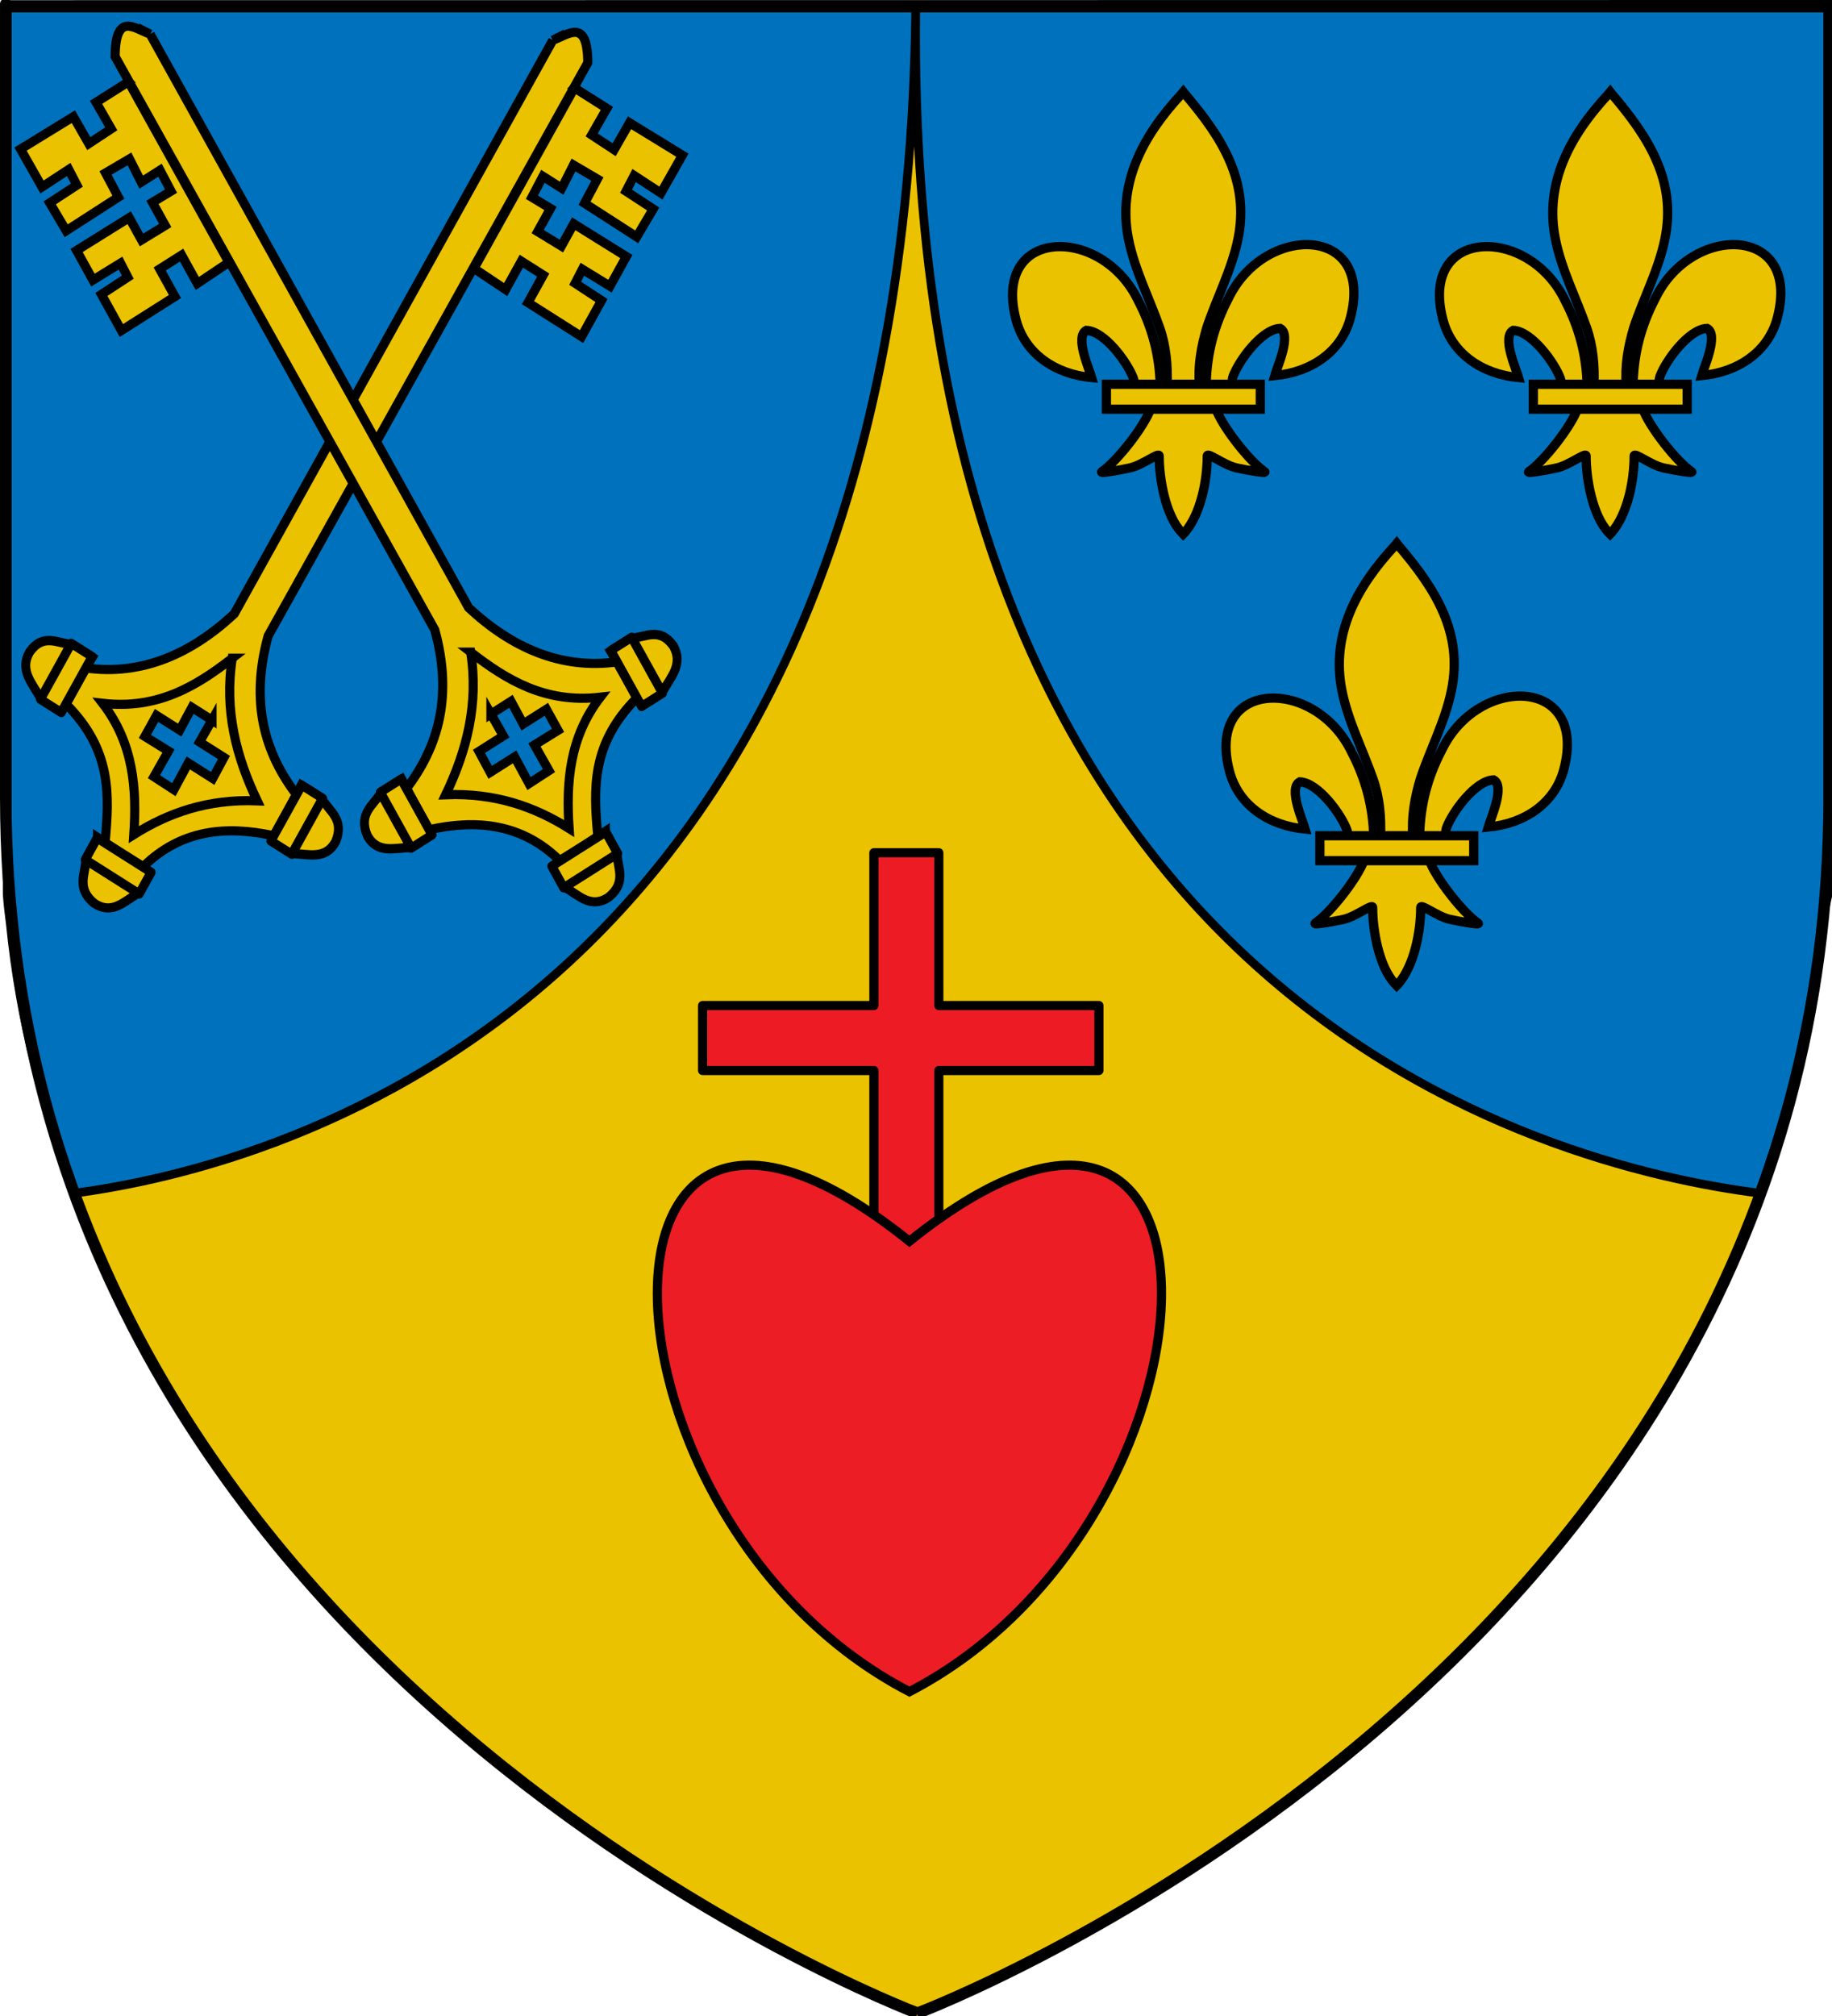
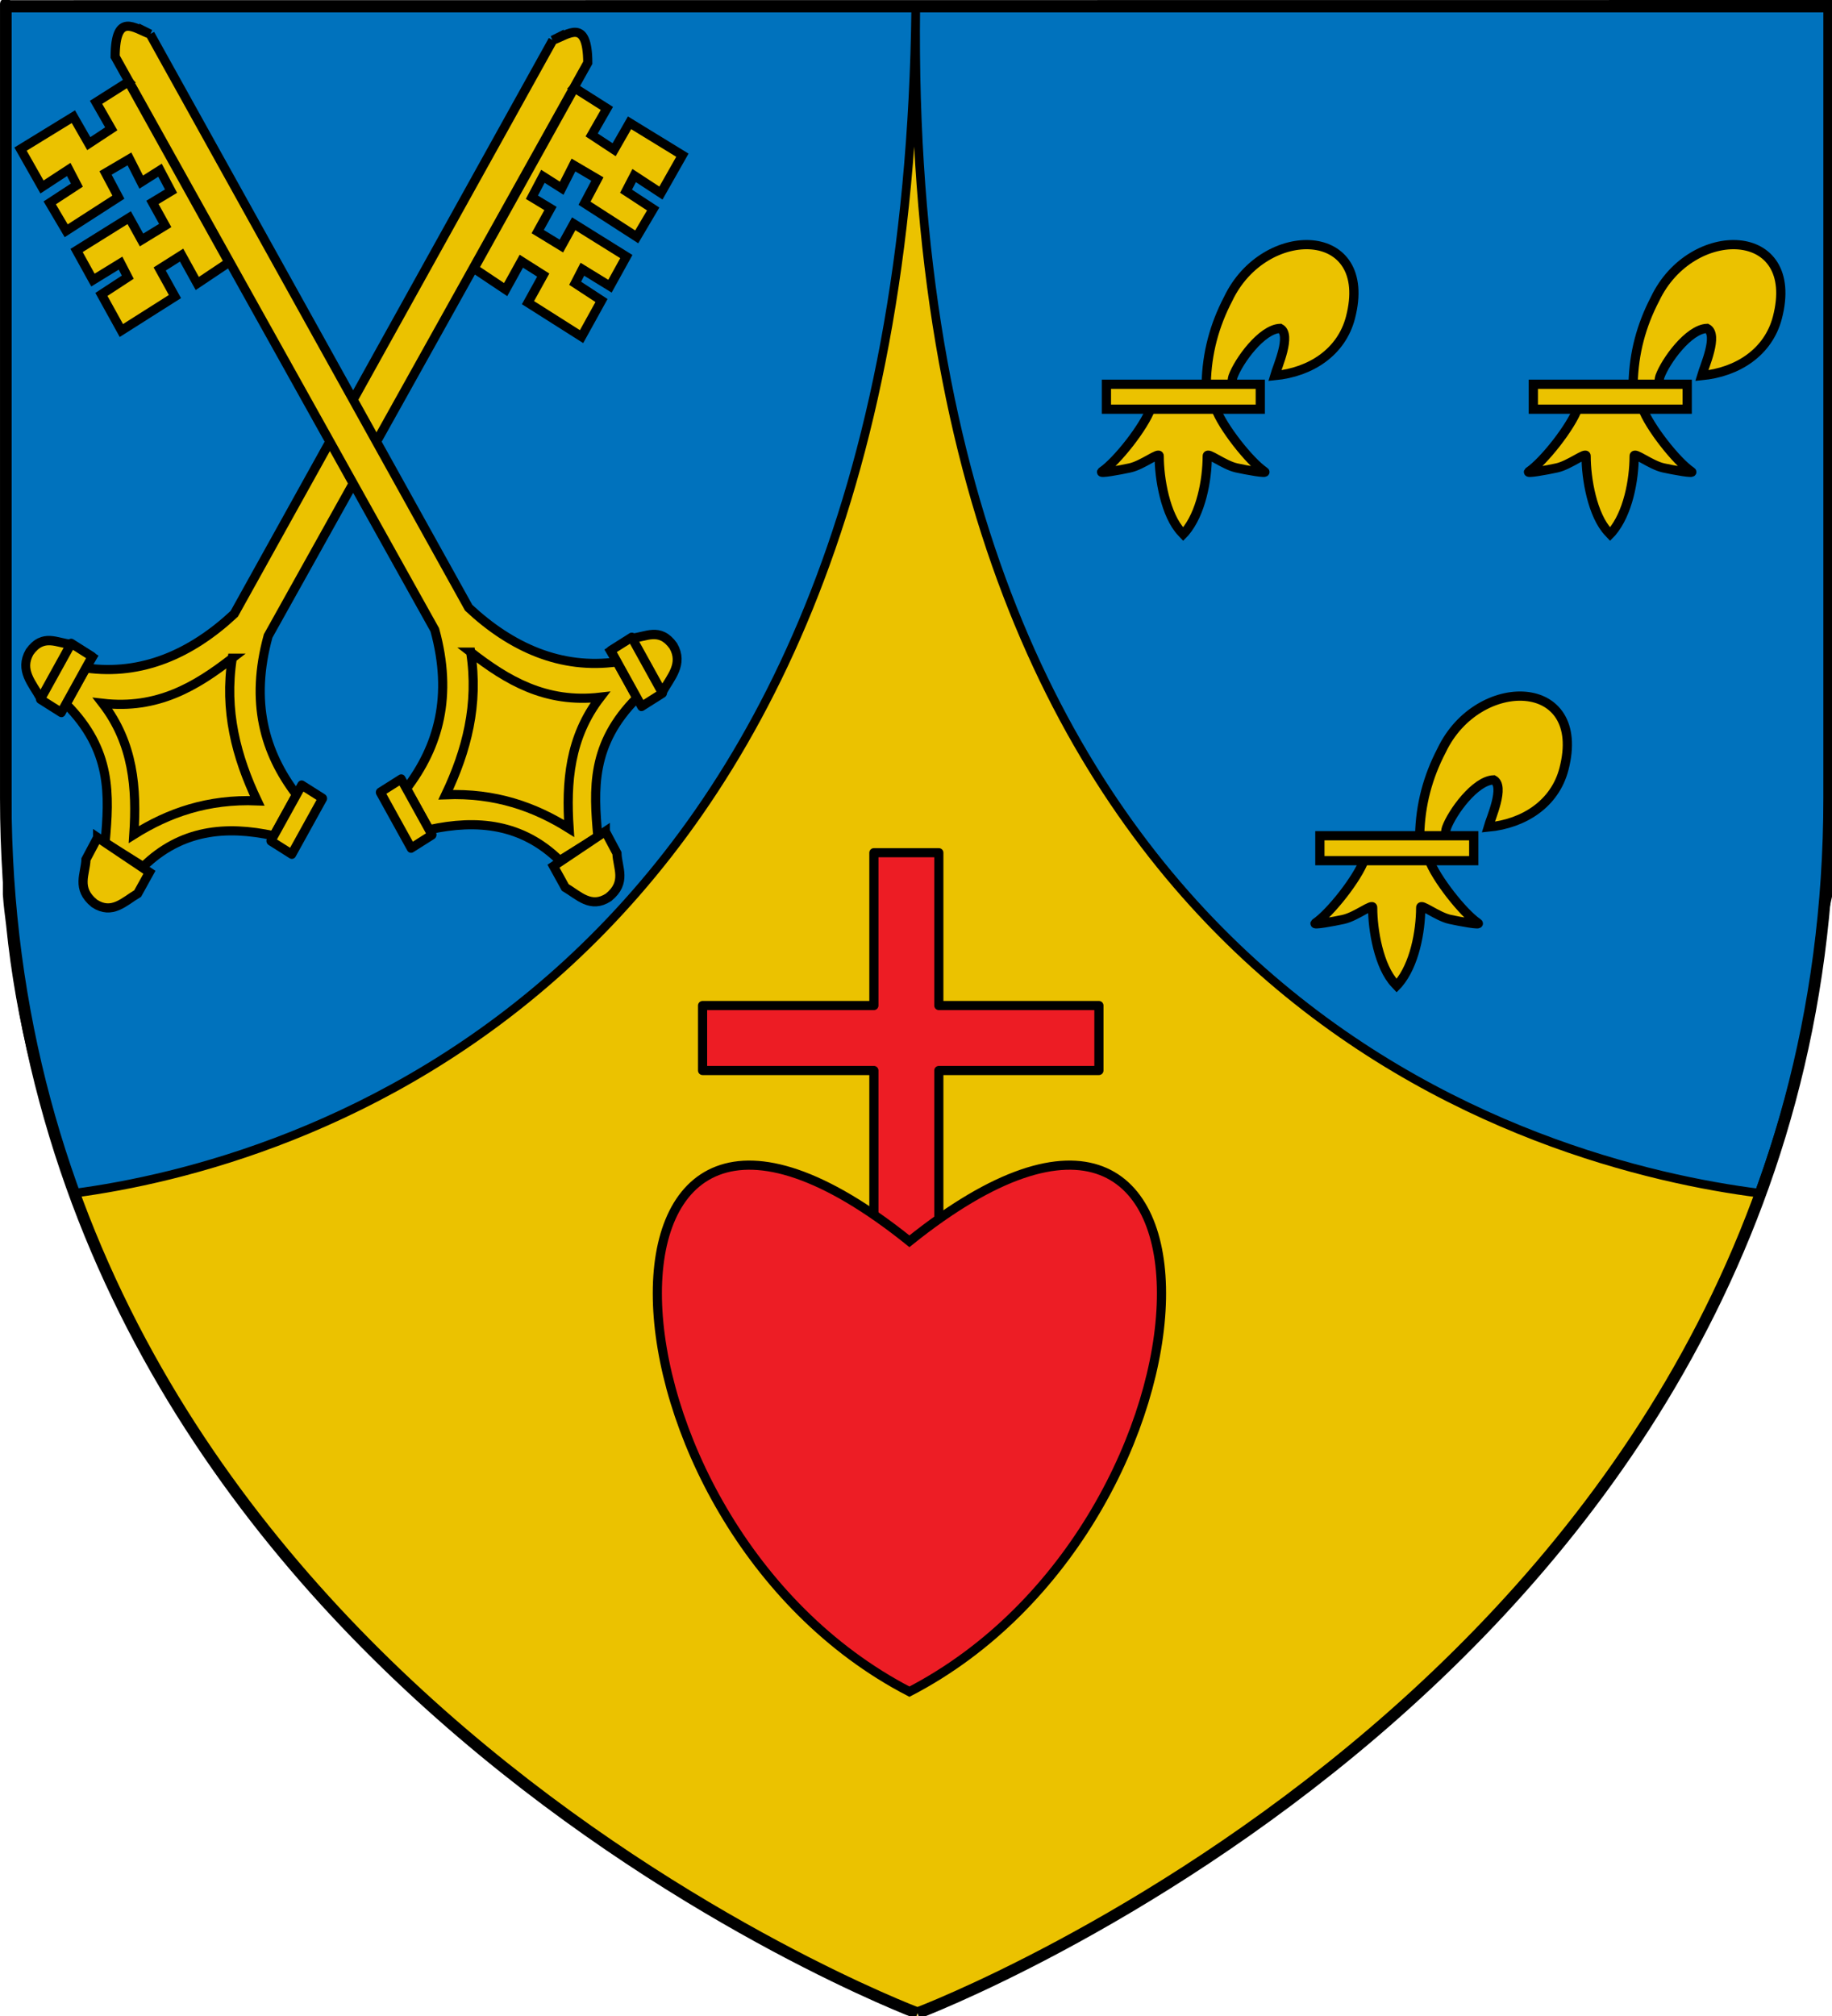
<svg xmlns="http://www.w3.org/2000/svg" xmlns:ns1="http://sodipodi.sourceforge.net/DTD/sodipodi-0.dtd" xmlns:ns2="http://www.inkscape.org/namespaces/inkscape" xmlns:xlink="http://www.w3.org/1999/xlink" ns1:docname="Ecu-Joel-Mercier.svg" ns2:version="0.91 r13725" id="svg4622" version="1.1" viewBox="0 0 158.956 174.866" height="174.866mm" width="158.956mm">
  <defs id="defs4616" />
  <ns1:namedview ns2:window-maximized="1" ns2:window-y="-8" ns2:window-x="-8" ns2:window-height="961" ns2:window-width="1280" showgrid="false" ns2:document-rotation="0" ns2:current-layer="layer1" ns2:document-units="mm" ns2:cy="366.12413" ns2:cx="-5.8057824" ns2:zoom="0.49497475" ns2:pageshadow="2" ns2:pageopacity="0.0" borderopacity="1.0" bordercolor="#666666" pagecolor="#ffffff" id="base" />
  <g transform="translate(21.27,-180.93)" id="layer1" ns2:groupmode="layer" ns2:label="Livello 1">
    <g ns2:label="Livello 1" id="layer1-5" transform="translate(-306.987,7.556)">
      <g id="g1057">
        <g transform="matrix(0.265,0,0,0.265,285.821,173.478)" style="display:inline" ns2:label="Fond écu" id="layer3">
          <path ns2:connector-curvature="0" id="path3161" d="M 0,0 V 260.43 C 0,274.009 0.672,287.192 1.947,300 H 2 c 25.698,257.617 298,360 298,360 v -1.5 c 0,0 270.474,-101.957 296,-358.5 h 2.053 C 599.328,287.192 600,274.009 600,260.43 V 0 H 300 Z" style="display:inline;fill:#ebc200;fill-opacity:1;fill-rule:evenodd;stroke:none;stroke-width:1px;stroke-linecap:butt;stroke-linejoin:miter;stroke-opacity:1" />
          <path ns2:connector-curvature="0" id="rect2792" d="M 1.955,2.232 V 292.309 c 0.247,3.535 0.632,6.519 1.055,9.838 3.236,32.444 11.074,60.338 21.096,87.963 C 91.798,381.111 295.712,327.001 299.439,2.232 295.634,327.735 506.218,381.293 575.566,390.109 585.605,362.478 592.768,334.627 596,302.147 l 2.166,-9.838 0.334,-290.076 z" style="color:#000000;display:inline;overflow:visible;visibility:visible;fill:#0072bd;fill-opacity:1;fill-rule:nonzero;stroke:#000000;stroke-width:2.835;stroke-linecap:butt;stroke-linejoin:miter;stroke-miterlimit:4;stroke-dasharray:none;stroke-dashoffset:0;stroke-opacity:1;marker:none" ns1:nodetypes="cccccccccc" />
        </g>
        <g id="g1022">
          <g id="g1058">
            <path ns2:connector-curvature="0" style="fill:#ed1c24;fill-opacity:1;fill-rule:nonzero;stroke:#000000;stroke-width:0.794;stroke-linecap:round;stroke-linejoin:round;stroke-miterlimit:4;stroke-dasharray:none;stroke-opacity:1" d="m 361.541,247.332 v 13.254 h -14.864 v 5.635 h 14.864 v 25.515 h 5.635 v -25.515 h 13.89 v -5.635 h -13.89 v -13.254 z" id="rect3078" />
            <path ns2:connector-curvature="0" d="m 364.624,281.032 c -30.007,-24.087 -28.308,24.39 0,39.065 28.308,-14.675 30.007,-63.152 0,-39.065 z" style="fill:#ed1d25;fill-opacity:1;fill-rule:evenodd;stroke:#000000;stroke-width:0.794;stroke-linecap:butt;stroke-linejoin:miter;stroke-miterlimit:4;stroke-dasharray:none;stroke-opacity:1" id="path23202" />
          </g>
          <g id="g990">
            <g style="display:inline;fill:#ebc200;fill-opacity:1;stroke-width:19.075;stroke-miterlimit:4;stroke-dasharray:none" transform="matrix(0.042,0,0,0.042,373.282,181.047)" id="g1878">
              <path d="m 407.029,608.699 c 1.425,-61.956 16.751,-119.539 45.29,-174.109 74.714,-157.186 302.92,-153.432 252.615,38.811 -18.537,70.839 -81.509,112.474 -156.319,119.615 5.4,-18.665 35.1,-84.652 11.124,-97.562 -38.338,1.448 -85.944,67.705 -97.393,99.301 -1.653,4.536 -1.19,9.778 -3.036,14.24" style="display:inline;opacity:1;fill:#ebc200;fill-opacity:1;fill-rule:evenodd;stroke:#000000;stroke-width:19.075;stroke-linecap:butt;stroke-linejoin:miter;stroke-miterlimit:4;stroke-dasharray:none;stroke-opacity:1" id="path1876" ns1:nodetypes="ccscscc" ns2:connector-curvature="0" />
              <g transform="translate(-38.532,-48.577)" style="display:inline;opacity:1;fill:#ebc200;fill-opacity:1;stroke-width:19.075;stroke-miterlimit:4;stroke-dasharray:none" id="layer2-2">
                <g transform="translate(0,4)" style="fill:#ebc200;fill-opacity:1;stroke:#000000;stroke-width:19.075;stroke-miterlimit:4;stroke-dasharray:none;stroke-opacity:1" id="g13018">
-                   <path d="M 350.523,657.372 C 349.098,595.416 333.772,537.833 305.233,483.264 230.519,326.078 2.313,329.832 52.618,522.075 71.155,592.914 134.127,634.549 208.937,641.69 203.537,623.025 173.837,557.038 197.813,544.128 c 38.338,1.448 85.944,67.705 97.393,99.301 1.653,4.536 1.19,9.778 3.036,14.24" style="fill:#ebc200;fill-opacity:1;fill-rule:evenodd;stroke:#000000;stroke-width:19.075;stroke-linecap:butt;stroke-linejoin:miter;stroke-miterlimit:4;stroke-dasharray:none;stroke-opacity:1" id="path1902" ns1:nodetypes="ccscscc" ns2:connector-curvature="0" />
-                   <path d="m 393.626,57.12 c -78.714,84.849 -131.565,182.962 -108.781,298.031 12.57,63.484 43.042,122.28 64.531,183.438 13.436,38.37 16.872,78.452 15.281,118.781 h 66.781 c -3.197,-40.626 3.807,-79.998 15.281,-118.781 20.474,-61.538 51.626,-119.906 64.531,-183.438 C 535.379,236.372 478.744,146.792 402.813,57.495 l -4.64,-5.918 z" style="fill:#ebc200;fill-opacity:1;fill-rule:nonzero;stroke:#000000;stroke-width:19.075;stroke-linecap:butt;stroke-linejoin:miter;stroke-miterlimit:4;stroke-dasharray:none;stroke-opacity:1" id="path3734" ns1:nodetypes="csccccsccc" ns2:connector-curvature="0" />
                  <path d="m 331.345,704.401 c -13.962,39.13 -70.888,110.792 -101.125,131.219 -7.842,5.298 37.486,-3.052 57.781,-7.5 26.619,-5.835 61.217,-34.198 60.406,-24.188 -0.076,45.838 12.811,122.324 46.406,157.469 l 3.182,3.388 3.287,-3.388 c 33.578,-39.171 46.238,-108.042 46.406,-157.469 -0.811,-10.01 33.787,18.353 60.406,24.188 20.295,4.448 65.623,12.798 57.781,7.5 -30.237,-20.427 -87.132,-92.089 -101.094,-131.219 z" style="fill:#ebc200;fill-opacity:1;fill-rule:evenodd;stroke:#000000;stroke-width:19.075;stroke-linecap:butt;stroke-linejoin:miter;stroke-miterlimit:4;stroke-dasharray:none;stroke-opacity:1" id="path6395" ns1:nodetypes="cssscccssscc" ns2:connector-curvature="0" />
                  <rect width="317.888" height="51.503" x="239.352" y="655.379" style="fill:#ebc200;fill-opacity:1;stroke:#000000;stroke-width:19.075;stroke-miterlimit:4;stroke-dasharray:none;stroke-opacity:1" id="rect4623" />
                </g>
              </g>
            </g>
            <use x="0" y="0" xlink:href="#g1878" id="use6347" transform="translate(37.042)" width="100%" height="100%" style="fill:#ebc200;fill-opacity:1" />
            <use x="0" y="0" xlink:href="#g1878" id="use6349" transform="translate(18.521,39.158)" width="100%" height="100%" style="fill:#ebc200;fill-opacity:1" />
          </g>
          <g id="g991">
            <g id="g13171" transform="matrix(0.28,0.155,-0.155,0.28,443.863,193.763)" style="stroke-width:2.48;stroke-miterlimit:4;stroke-dasharray:none">
              <path ns2:connector-curvature="0" ns1:nodetypes="cccccccccccc" id="path3803" d="m -326.782,120.533 -0.271,177.834 c -4.919,15.113 -13.792,26.815 -28.051,32.308 l 0.004,11.172 c 16.937,4.888 22.206,15.837 27.453,27.75 l 12.183,0.67 c 4.081,-13.678 14.112,-20.643 26.925,-24.469 l -0.004,-12.724 c -13.118,-5.756 -23.18,-15.826 -27.564,-33.91 l 0.581,-177.887 c -6.023,-10.714 -8.287,-4.11 -11.255,-0.743 z" style="fill:#ebc200;fill-opacity:1;fill-rule:evenodd;stroke:#000000;stroke-width:2.48;stroke-linecap:butt;stroke-linejoin:miter;stroke-miterlimit:4;stroke-dasharray:none;stroke-opacity:1" />
              <path ns2:connector-curvature="0" ns1:nodetypes="ccccc" id="path3805" d="m -321.698,309.153 c -4.889,11.41 -11.01,22.031 -24.836,27.711 12.564,5.427 19.302,15.649 24.636,27.026 5.337,-9.651 12.806,-18.154 24.837,-24.2 -10.727,-7.681 -19.724,-17.081 -24.638,-30.537 z" style="fill:#ebc200;fill-opacity:1;fill-rule:evenodd;stroke:#000000;stroke-width:2.48;stroke-linecap:butt;stroke-linejoin:miter;stroke-miterlimit:4;stroke-dasharray:none;stroke-opacity:1" />
              <g style="fill:#fcef3c;fill-opacity:1;stroke:#000000;stroke-width:8.488;stroke-miterlimit:4;stroke-dasharray:none;stroke-opacity:1" transform="matrix(-0.292,-0.017,1.0290855e-4,0.292,-267.353,159.035)" id="g3807">
                <path ns2:connector-curvature="0" style="fill:#ebc200;fill-opacity:1;fill-rule:evenodd;stroke:#000000;stroke-width:8.488;stroke-linecap:butt;stroke-linejoin:miter;stroke-miterlimit:4;stroke-dasharray:none;stroke-opacity:1" d="m 300.473,593.682 1.5,57.769 22.507,-1e-5 c 12.882,-7.348 29.577,-11.155 29.26,-30.76 -2.555,-21.752 -18.652,-20.483 -30.385,-26.634 z" id="path3809" ns1:nodetypes="cccccc" />
                <rect style="fill:#ebc200;fill-opacity:1;stroke:#000000;stroke-width:8.488;stroke-linecap:round;stroke-linejoin:round;stroke-miterlimit:4;stroke-dasharray:none;stroke-opacity:1" id="rect3811" width="22.883" height="59.269" x="300.849" y="593.307" />
              </g>
              <g style="fill:#fcef3c;fill-opacity:1;stroke:#000000;stroke-width:8.488;stroke-miterlimit:4;stroke-dasharray:none;stroke-opacity:1" transform="matrix(0.292,0.017,1.0290855e-4,0.292,-376.462,151.755)" id="g3813">
-                 <path ns2:connector-curvature="0" style="fill:#ebc200;fill-opacity:1;fill-rule:evenodd;stroke:#000000;stroke-width:8.488;stroke-linecap:butt;stroke-linejoin:miter;stroke-miterlimit:4;stroke-dasharray:none;stroke-opacity:1" d="m 300.473,593.682 1.5,57.769 22.507,-1e-5 c 12.882,-7.348 29.577,-11.155 29.26,-30.76 -2.555,-21.752 -18.652,-20.483 -30.385,-26.634 z" id="path3815" ns1:nodetypes="cccccc" />
                <rect style="fill:#ebc200;fill-opacity:1;stroke:#000000;stroke-width:8.488;stroke-linecap:round;stroke-linejoin:round;stroke-miterlimit:4;stroke-dasharray:none;stroke-opacity:1" id="rect3817" width="22.883" height="59.269" x="300.849" y="593.307" />
              </g>
              <path ns2:connector-curvature="0" ns1:nodetypes="cccccc" id="path3819" d="m -330.105,369.345 16.856,1.439 0.002,6.583 c -2.143,3.641 -3.252,8.458 -8.972,8.025 -6.347,-1.124 -5.979,-5.81 -7.774,-9.348 l -0.112,-6.699 z" style="fill:#ebc200;fill-opacity:1;fill-rule:evenodd;stroke:#000000;stroke-width:2.48;stroke-linecap:butt;stroke-linejoin:miter;stroke-miterlimit:4;stroke-dasharray:none;stroke-opacity:1" />
-               <rect transform="matrix(3.5183937e-4,1,0.998,0.059,0,0)" y="-330.933" x="389.055" height="17.324" width="6.693" id="rect3821" style="fill:#ebc200;fill-opacity:1;stroke:#000000;stroke-width:2.482;stroke-linecap:round;stroke-linejoin:round;stroke-miterlimit:4;stroke-dasharray:none;stroke-opacity:1" />
-               <path ns2:connector-curvature="0" id="path3823" d="m -318.378,326.492 -6.424,-0.381 0.08,6.987 -7.43,-0.441 0.002,6.517 7.507,0.368 -0.075,7.986 6.424,0.459 -0.08,-8.228 7.817,0.464 -0.08,-6.444 -7.817,-0.464 0.075,-6.823 z" style="fill:#0072bd;fill-opacity:1;fill-rule:evenodd;stroke:#000000;stroke-width:2.48;stroke-linecap:butt;stroke-linejoin:miter;stroke-miterlimit:4;stroke-dasharray:none;stroke-opacity:1" />
              <path ns2:connector-curvature="0" ns1:nodetypes="ccccccccccccccccccccccccccccccccc" id="path3825" d="m -315.404,128.99 10.399,0.617 -0.122,8.281 7.267,0.557 0.122,-8.407 16.788,0.745 -0.121,11.798 -8.645,-0.639 0.127,4.78 8.77,0.646 -0.247,8.776 -16.788,-1.122 -0.128,-7.417 -7.517,-0.195 0.253,7.048 -6.014,-0.357 0.128,6.412 5.888,0.224 0.002,7.159 7.517,0.321 -0.002,-6.907 16.788,0.871 0.003,9.168 -8.77,-0.395 0.127,4.277 8.519,0.631 0.004,11.177 -17.164,-1.019 -0.003,-8.54 -7.016,-0.416 0.003,8.791 -10.274,-0.861 0.106,-56.005 z" style="fill:#ebc200;fill-opacity:1;fill-rule:evenodd;stroke:#000000;stroke-width:2.48;stroke-linecap:butt;stroke-linejoin:miter;stroke-miterlimit:4;stroke-dasharray:none;stroke-opacity:1" />
            </g>
            <use x="0" y="0" xlink:href="#g13171" id="use13185" transform="matrix(-1,0,0,1,632.424,-0.529)" width="100%" height="100%" style="fill:#ebc200;fill-opacity:1;fill-rule:evenodd" />
          </g>
        </g>
      </g>
      <g id="layer1-2" ns2:label="Contour final" style="display:inline" transform="matrix(0.265,0,0,0.265,285.821,173.478)">
-         <path ns1:nodetypes="cccccc" d="m 300,658.5 c 0,0 -298.5,-112.32 -298.5,-397.772 0,-285.452 0,-259.171 0,-259.171 L 598.5,1.499 V 260.728 c 0,285.452 -298.5,397.772 -298.5,397.772 z" style="opacity:1;fill:none;fill-opacity:1;fill-rule:evenodd;stroke:#000000;stroke-width:3.78;stroke-linecap:butt;stroke-linejoin:miter;stroke-miterlimit:4;stroke-dasharray:none;stroke-opacity:1" id="path1411" ns2:export-xdpi="144" ns2:export-ydpi="144" ns2:connector-curvature="0" />
+         <path ns1:nodetypes="cccccc" d="m 300,658.5 c 0,0 -298.5,-112.32 -298.5,-397.772 0,-285.452 0,-259.171 0,-259.171 L 598.5,1.499 V 260.728 c 0,285.452 -298.5,397.772 -298.5,397.772 " style="opacity:1;fill:none;fill-opacity:1;fill-rule:evenodd;stroke:#000000;stroke-width:3.78;stroke-linecap:butt;stroke-linejoin:miter;stroke-miterlimit:4;stroke-dasharray:none;stroke-opacity:1" id="path1411" ns2:export-xdpi="144" ns2:export-ydpi="144" ns2:connector-curvature="0" />
      </g>
    </g>
  </g>
</svg>